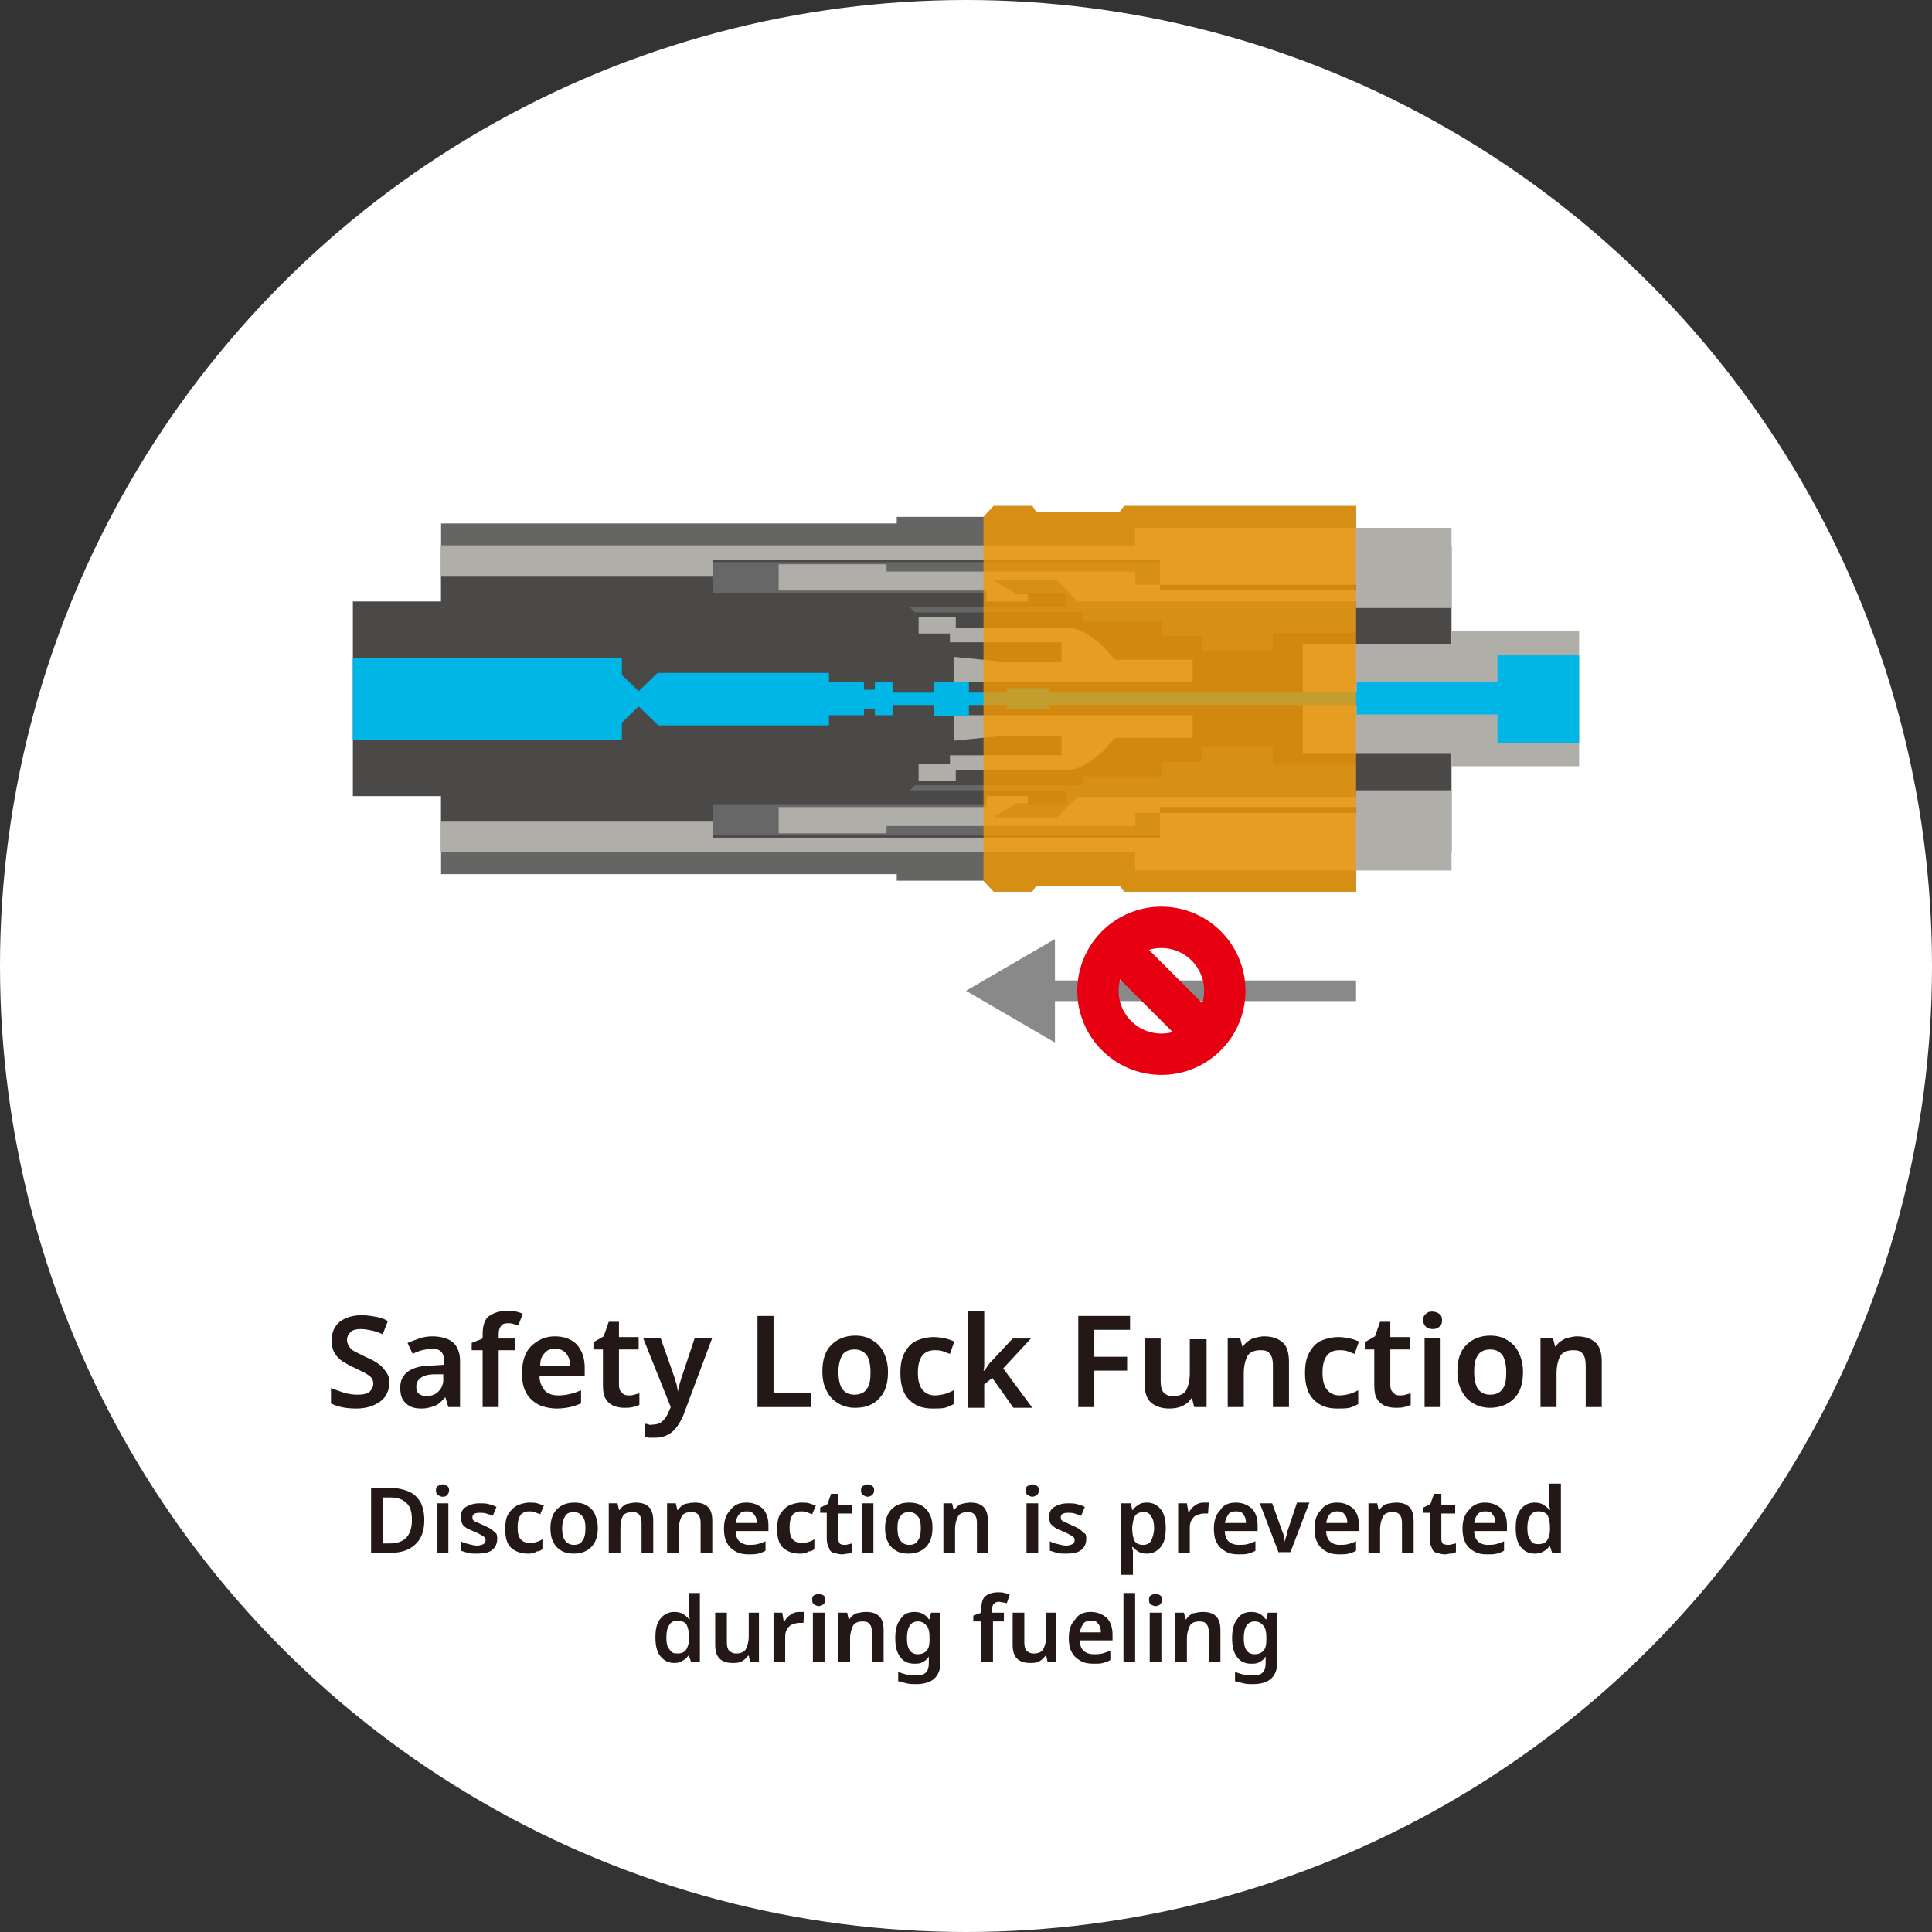
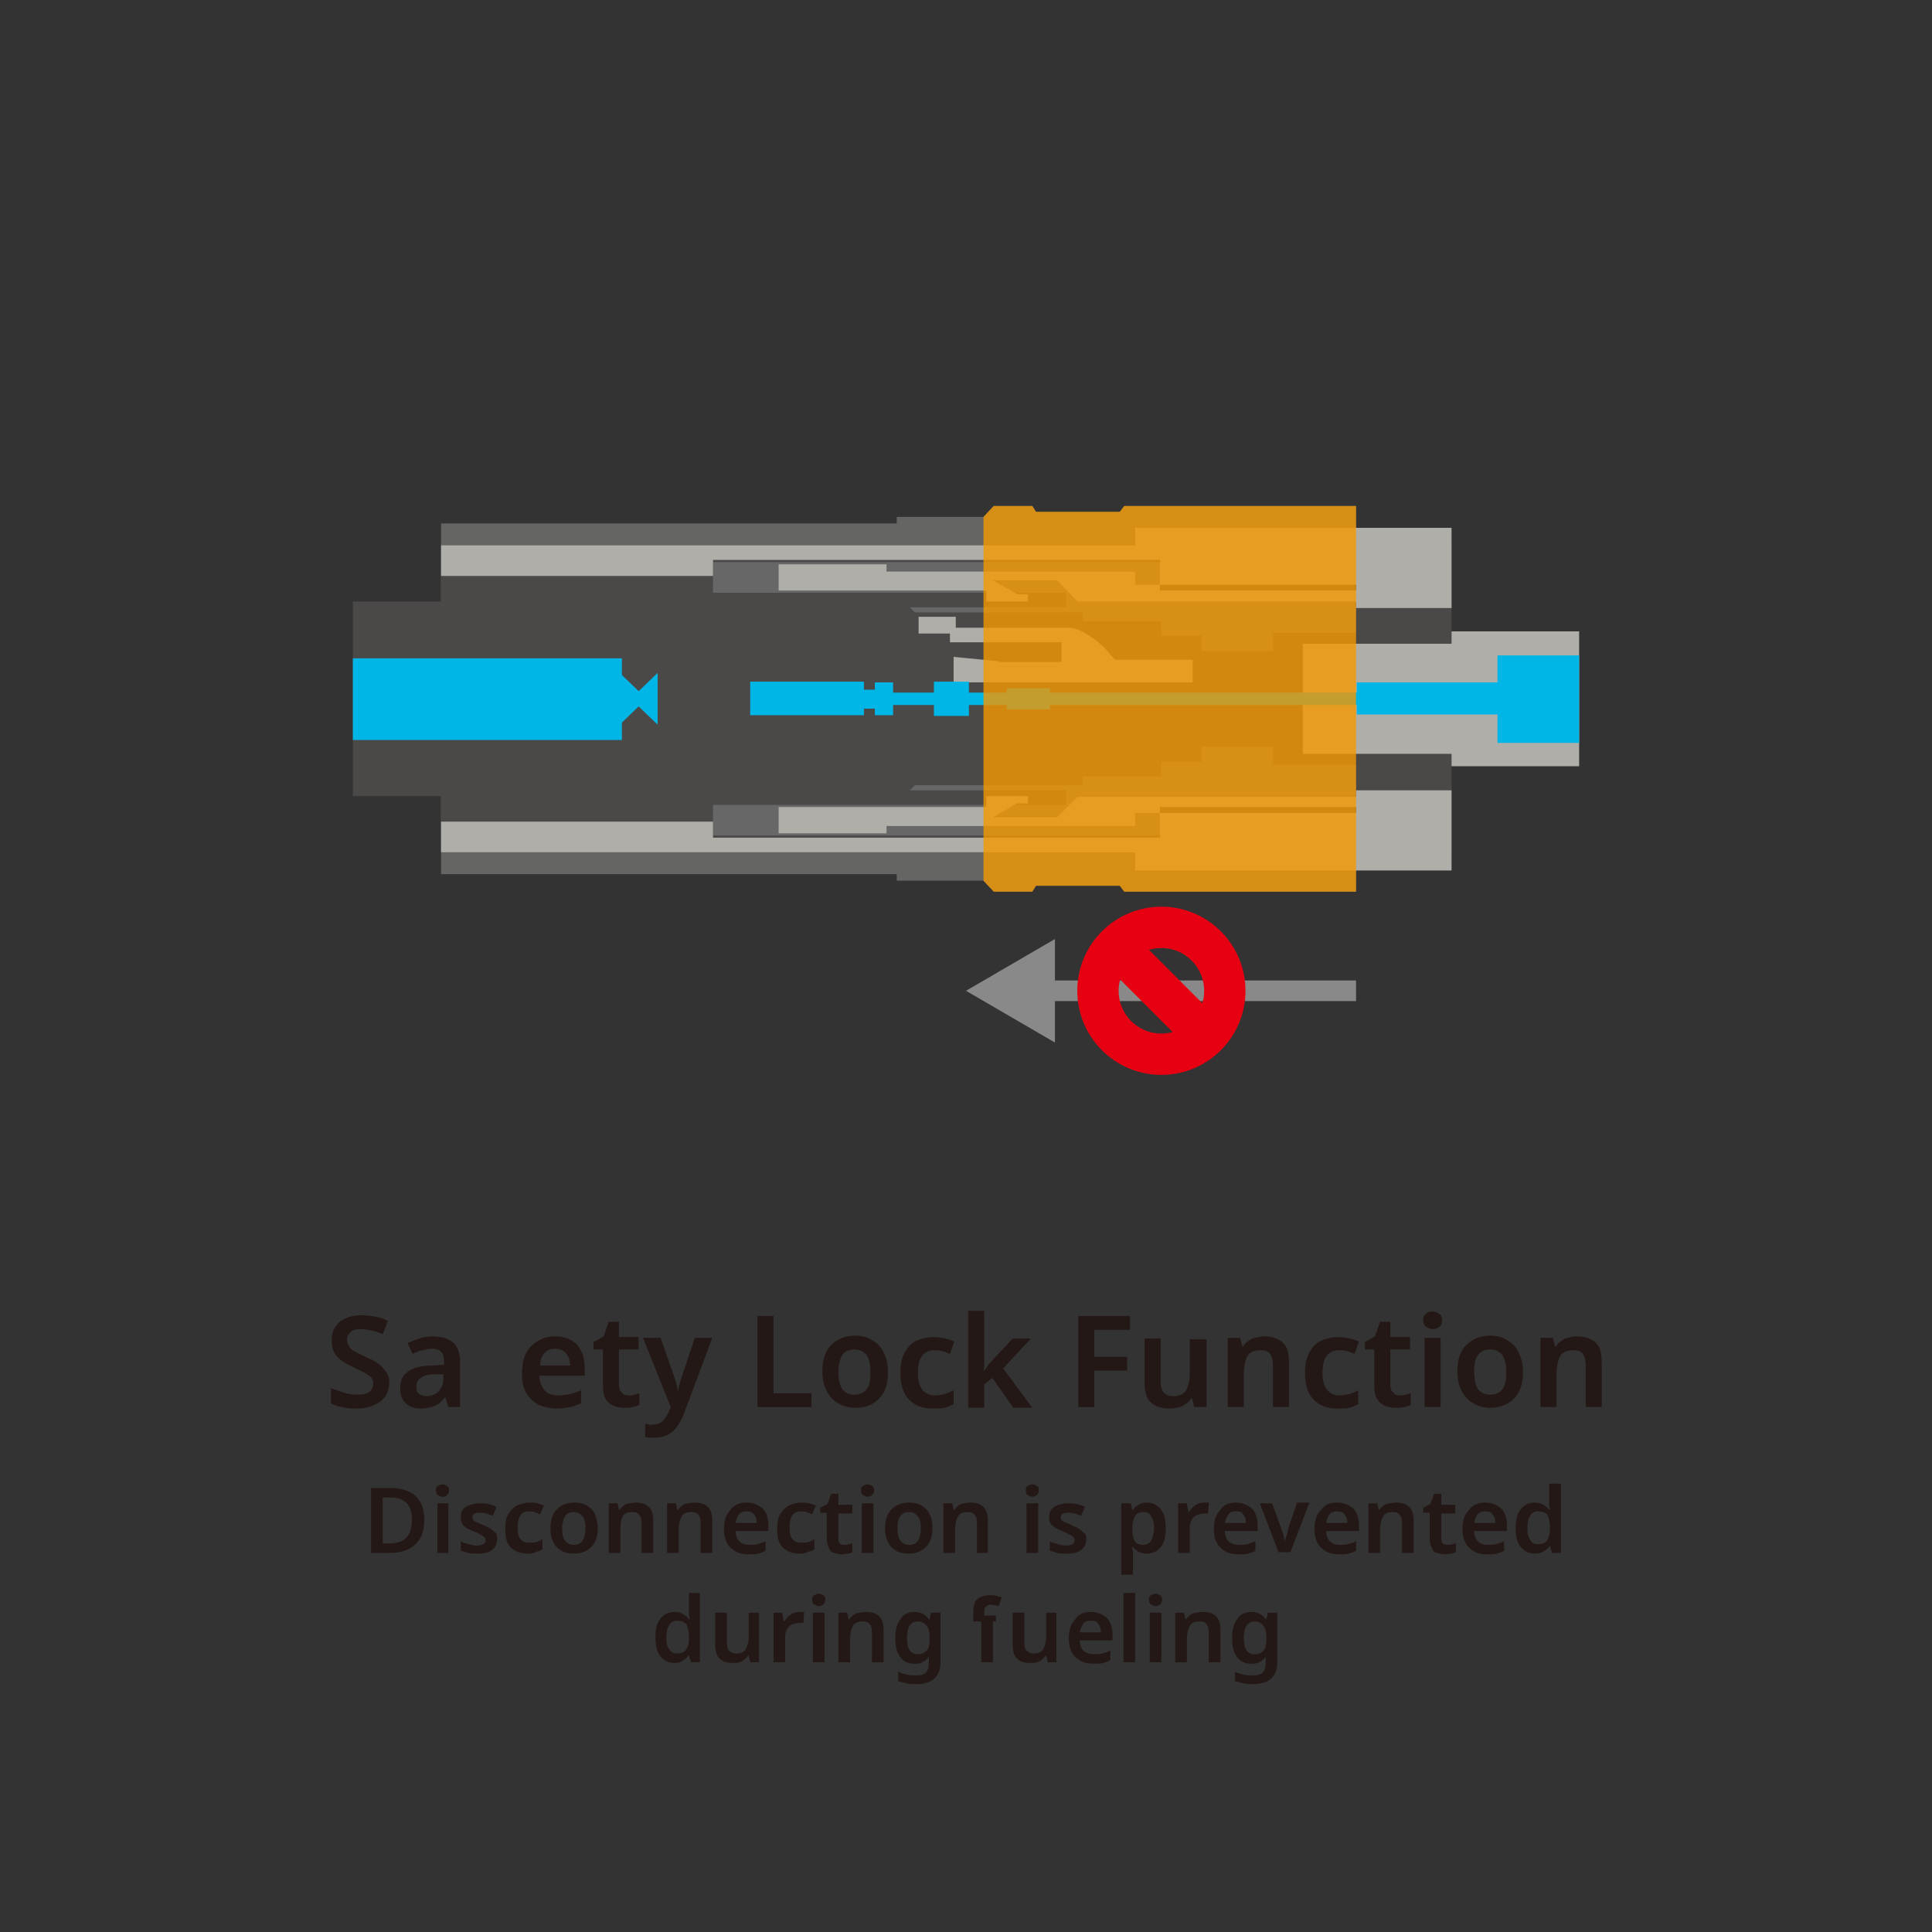
<svg xmlns="http://www.w3.org/2000/svg" version="1.1" id="レイヤー_1" x="0px" y="0px" viewBox="0 0 265 265" style="enable-background:new 0 0 265 265;" xml:space="preserve">
  <rect x="0" y="0" width="265" height="265" fill="#333333" stroke="none" />
  <style type="text/css">
	.st0{fill:#FFFFFF;}
	.st1{fill:#656563;}
	.st2{fill:#4B4848;}
	.st3{fill:#B0AEA9;}
	.st4{fill:#686767;}
	.st5{fill:#00B6E6;}
	.st6{opacity:0.8;fill:#F39800;enable-background:new    ;}
	.st7{fill:none;stroke:#898989;stroke-width:2.83;stroke-miterlimit:10;}
	.st8{fill:#898989;}
	.st9{fill:none;stroke:#E60012;stroke-width:5.67;stroke-miterlimit:10;}
	.st10{enable-background:new    ;}
	.st11{fill:#231815;}
</style>
  <g>
    <g id="list_img05" transform="translate(618 2504)">
-       <circle id="楕円形_8" class="st0" cx="-485.5" cy="-2371.5" r="132.5" />
      <path id="パス_138" class="st1" d="M-432-2434.6h-31.8l-0.6,0.8h-11.5l-0.5-0.8h-5.3l-1.4,1.5H-495v0.9h-62.5v24.1l125.6,0    L-432-2434.6z" />
      <path id="パス_139" class="st1" d="M-432-2381.7h-31.8l-0.6-0.8h-11.5l-0.5,0.8h-5.3l-1.4-1.5H-495v-0.9h-62.5v-24.1l125.6,0    L-432-2381.7z" />
      <rect id="長方形_138" x="-569.6" y="-2421.5" class="st2" width="12.8" height="26.7" />
      <rect id="長方形_139" x="-557.5" y="-2429.1" class="st2" width="138.6" height="41.9" />
      <rect id="長方形_140" x="-439.3" y="-2415.7" class="st3" width="22.5" height="15.1" />
      <rect id="長方形_141" x="-418.9" y="-2417.4" class="st3" width="17.5" height="18.5" />
      <path id="パス_140" class="st4" d="M-443.4-2417.3v2.6h-9.8v-2.1h-5.5v-2h-10.8v-1.2h-23l-0.7-0.7h21.4v-2h-48.4v-4.2h61.3v4.2    h26.9v5.5H-443.4z" />
      <path id="パス_141" class="st4" d="M-443.4-2399v-2.6h-9.8v2.1h-5.5v2h-10.8v1.2h-23l-0.7,0.7h21.4v2h-48.4v4.2h61.3v-4.2h26.9    v-5.5H-443.4z" />
-       <path id="パス_142" class="st3" d="M-481-2403l-6.2,0.6v-3.5h32.8v3.1H-465c0,0-0.3,0.2-1.2,1.3s-3.5,3.1-5.2,3.1h-15.5v1.5    h-5.1v-2.3h4.3v-1.2h15.3v-2.7H-481L-481-2403z" />
      <path id="パス_143" class="st3" d="M-481-2413.3l-6.2-0.6v3.5h32.8v-3.1H-465c0,0-0.3-0.2-1.2-1.3s-3.5-3.1-5.2-3.1h-15.5v-1.5    h-5.1v2.3h4.3v1.2h15.3v2.7H-481L-481-2413.3z" />
      <path id="パス_144" class="st3" d="M-462.3-2431.5v2.3h-95.2v4.2h37.3v-2.2h61.3v3.4h26.9v0.8h-26.9v-0.8h-3.4v-1.8h-34.1v-1    h-14.8v3.6h28.5v1.5h5.7v-1h-1.5l-3.3-1.9h8.8l2.8,2.9h38.2v0.9h13.1v-11H-462.3z" />
      <path id="パス_145" class="st3" d="M-462.3-2384.8v-2.3h-95.2v-4.2h37.3v2.2h61.3v-3.4h26.9v-0.8h-26.9v0.8h-3.4v1.8h-34.1v1    h-14.8v-3.6h28.5v-1.5h5.7v1h-1.5l-3.3,1.9h8.8l2.8-2.8h38.2v-0.9h13.1v11H-462.3z" />
      <rect id="長方形_142" x="-569.6" y="-2413.7" class="st5" width="36.9" height="11.2" />
-       <rect id="長方形_143" x="-527.8" y="-2411.7" class="st5" width="23.5" height="7.2" />
      <rect id="長方形_144" x="-515.1" y="-2410.5" class="st5" width="15.6" height="4.6" />
      <rect id="長方形_145" x="-498" y="-2410.4" class="st5" width="2.5" height="4.5" />
      <rect id="長方形_146" x="-500" y="-2409.4" class="st5" width="2.5" height="2.6" />
      <path id="パス_146" class="st5" d="M-527.8-2404.6l-2.7-2.6v-1.9l2.7-2.6V-2404.6z" />
      <path id="パス_147" class="st5" d="M-533-2411.7l2.7,2.6v1.9l-2.7,2.6V-2411.7z" />
      <rect id="長方形_147" x="-496.4" y="-2409" class="st5" width="11.1" height="1.7" />
      <rect id="長方形_148" x="-485.9" y="-2409" class="st5" width="6.8" height="1.7" />
      <rect id="長方形_149" x="-474.9" y="-2409" class="st5" width="44.8" height="1.7" />
      <rect id="長方形_150" x="-431.9" y="-2410.4" class="st5" width="24" height="4.4" />
      <rect id="長方形_151" x="-412.6" y="-2414.1" class="st5" width="11.2" height="12" />
      <rect id="長方形_152" x="-479.9" y="-2409.6" class="st5" width="5.9" height="2.9" />
      <path id="パス_148" class="st5" d="M-489.9-2410.5v4.7h4.8v-4.7H-489.9z" />
      <path id="パス_149" class="st6" d="M-483.1-2383.2l1.4,1.5h5.3l0.5-0.8h11.5l0.6,0.8h31.8v-52.9h-31.8l-0.6,0.8h-11.5l-0.5-0.8    h-5.3l-1.4,1.5L-483.1-2383.2z" />
      <line id="線_7" class="st7" x1="-475.3" y1="-2368.1" x2="-432" y2="-2368.1" />
      <path id="パス_150" class="st8" d="M-473.3-2361l-12.2-7.1l12.2-7.1V-2361z" />
      <circle id="楕円形_9" class="st9" cx="-458.7" cy="-2368.1" r="8.7" />
      <line id="線_8" class="st9" x1="-464.9" y1="-2374.2" x2="-452.6" y2="-2361.9" />
    </g>
    <g class="st10">
      <path class="st11" d="M53.4,189.6c0,1.1-0.4,2-1.2,2.6c-0.8,0.6-1.9,1-3.3,1c-1.4,0-2.5-0.2-3.5-0.7v-2.1c0.5,0.2,1.1,0.4,1.7,0.6    s1.3,0.3,1.9,0.3c0.8,0,1.3-0.1,1.7-0.4c0.3-0.3,0.5-0.7,0.5-1.1c0-0.5-0.2-0.9-0.7-1.2c-0.4-0.3-1.1-0.6-1.9-1    c-0.5-0.2-1-0.5-1.5-0.8s-0.9-0.7-1.2-1.2c-0.3-0.5-0.4-1.1-0.4-1.8c0-1.1,0.4-1.9,1.1-2.5c0.8-0.6,1.8-0.9,3-0.9    c0.7,0,1.3,0.1,1.9,0.2c0.6,0.1,1.2,0.3,1.7,0.6l-0.7,1.8c-0.5-0.2-1-0.4-1.5-0.5c-0.5-0.1-1-0.2-1.5-0.2c-0.6,0-1.1,0.1-1.4,0.4    c-0.3,0.3-0.5,0.6-0.5,1.1c0,0.3,0.1,0.6,0.3,0.9s0.4,0.5,0.8,0.7c0.4,0.2,0.8,0.4,1.4,0.7c0.7,0.3,1.3,0.6,1.7,0.9    c0.5,0.3,0.8,0.7,1.1,1.1S53.4,188.9,53.4,189.6z" />
      <path class="st11" d="M59.3,183.3c1.2,0,2.2,0.3,2.8,0.8c0.6,0.5,1,1.4,1,2.5v6.4h-1.6l-0.4-1.3H61c-0.4,0.5-0.8,0.9-1.3,1.1    s-1.1,0.4-1.9,0.4c-0.9,0-1.6-0.2-2.1-0.7c-0.6-0.5-0.8-1.2-0.8-2.2c0-1,0.4-1.7,1.1-2.2c0.7-0.5,1.8-0.8,3.3-0.8l1.6-0.1v-0.5    c0-0.6-0.1-1-0.4-1.3c-0.3-0.3-0.7-0.4-1.2-0.4c-0.5,0-0.9,0.1-1.4,0.2c-0.4,0.1-0.9,0.3-1.3,0.5l-0.7-1.5c0.5-0.2,1-0.4,1.6-0.6    C58,183.4,58.7,183.3,59.3,183.3z M60.9,188.5l-1.2,0c-1,0-1.6,0.2-2,0.5c-0.4,0.3-0.6,0.7-0.6,1.2c0,0.5,0.1,0.8,0.4,1    s0.6,0.3,1,0.3c0.6,0,1.2-0.2,1.6-0.6c0.4-0.4,0.7-0.9,0.7-1.6V188.5z" />
-       <path class="st11" d="M70.7,185.2h-2.3v7.8h-2.2v-7.8h-1.5v-1l1.5-0.6v-0.6c0-1.2,0.3-2.1,0.9-2.5s1.4-0.7,2.4-0.7    c0.5,0,0.9,0,1.3,0.1s0.7,0.2,0.9,0.3l-0.6,1.6c-0.2-0.1-0.4-0.1-0.7-0.2c-0.2-0.1-0.5-0.1-0.8-0.1c-0.4,0-0.7,0.1-0.9,0.4    c-0.2,0.3-0.3,0.6-0.3,1.1v0.6h2.3V185.2z" />
      <path class="st11" d="M76.1,183.3c1.3,0,2.3,0.4,3,1.1c0.7,0.8,1.1,1.8,1.1,3.2v1.1H74c0,0.9,0.3,1.5,0.7,2s1.1,0.7,1.9,0.7    c0.6,0,1.2-0.1,1.6-0.2c0.5-0.1,1-0.3,1.5-0.5v1.8c-0.5,0.2-1,0.4-1.5,0.5c-0.5,0.1-1.1,0.2-1.8,0.2c-0.9,0-1.8-0.2-2.5-0.5    c-0.7-0.4-1.3-0.9-1.7-1.6s-0.6-1.6-0.6-2.7c0-1.6,0.4-2.9,1.2-3.7C73.7,183.8,74.8,183.3,76.1,183.3z M76.1,185    c-0.6,0-1.1,0.2-1.4,0.6c-0.4,0.4-0.6,0.9-0.6,1.7h4.1c0-0.7-0.2-1.2-0.5-1.6C77.3,185.2,76.8,185,76.1,185z" />
      <path class="st11" d="M86.2,191.4c0.3,0,0.5,0,0.8-0.1c0.3-0.1,0.5-0.1,0.7-0.2v1.6c-0.2,0.1-0.5,0.2-0.9,0.3    c-0.4,0.1-0.8,0.1-1.2,0.1c-0.5,0-1-0.1-1.5-0.3c-0.4-0.2-0.8-0.5-1-0.9c-0.3-0.4-0.4-1.1-0.4-1.9v-4.9h-1.3v-1l1.4-0.8l0.7-2h1.4    v2.1h2.7v1.7h-2.7v4.9c0,0.4,0.1,0.8,0.4,1C85.5,191.3,85.8,191.4,86.2,191.4z" />
      <path class="st11" d="M88.2,183.5h2.4l1.9,5.4c0.1,0.3,0.2,0.7,0.3,1c0.1,0.3,0.1,0.7,0.2,1H93c0-0.3,0.1-0.6,0.2-1    c0.1-0.3,0.2-0.7,0.3-1l1.8-5.4h2.4l-4,10.7c-0.4,0.9-0.9,1.7-1.5,2.2c-0.6,0.5-1.4,0.8-2.3,0.8c-0.3,0-0.5,0-0.8,0    s-0.4-0.1-0.6-0.1v-1.8c0.1,0,0.3,0,0.5,0.1s0.4,0,0.6,0c0.5,0,1-0.2,1.3-0.5c0.3-0.3,0.6-0.7,0.8-1.2L92,193L88.2,183.5z" />
      <path class="st11" d="M103.9,193v-12.5h2.2v10.6h5.2v1.9H103.9z" />
      <path class="st11" d="M121.8,188.2c0,1.6-0.4,2.8-1.2,3.6c-0.8,0.9-1.9,1.3-3.3,1.3c-0.9,0-1.6-0.2-2.3-0.6s-1.2-0.9-1.6-1.7    c-0.4-0.7-0.6-1.6-0.6-2.7c0-1.6,0.4-2.8,1.2-3.6c0.8-0.8,1.9-1.3,3.3-1.3c0.9,0,1.7,0.2,2.3,0.6c0.7,0.4,1.2,0.9,1.6,1.7    C121.6,186.3,121.8,187.2,121.8,188.2z M115,188.2c0,1,0.2,1.8,0.5,2.3c0.4,0.5,0.9,0.8,1.7,0.8c0.8,0,1.4-0.3,1.7-0.8    c0.4-0.5,0.5-1.3,0.5-2.3c0-1-0.2-1.8-0.5-2.3c-0.4-0.5-0.9-0.8-1.7-0.8c-0.8,0-1.4,0.3-1.7,0.8C115.2,186.5,115,187.2,115,188.2z    " />
      <path class="st11" d="M127.9,193.2c-1.4,0-2.4-0.4-3.2-1.2c-0.8-0.8-1.2-2-1.2-3.7c0-1.2,0.2-2.1,0.6-2.8c0.4-0.7,0.9-1.3,1.6-1.6    s1.5-0.5,2.4-0.5c0.6,0,1.1,0.1,1.6,0.2c0.5,0.1,0.9,0.3,1.2,0.4l-0.6,1.7c-0.4-0.1-0.7-0.3-1.1-0.4c-0.4-0.1-0.7-0.1-1-0.1    c-1.5,0-2.3,1-2.3,3.1c0,1,0.2,1.8,0.6,2.3s1,0.8,1.7,0.8c0.5,0,1-0.1,1.4-0.2c0.4-0.1,0.8-0.3,1.2-0.5v1.9    c-0.4,0.2-0.8,0.4-1.2,0.5S128.5,193.2,127.9,193.2z" />
      <path class="st11" d="M135,179.7v6.3c0,0.3,0,0.6,0,1c0,0.3,0,0.7-0.1,1h0.1c0.2-0.2,0.3-0.4,0.5-0.7c0.2-0.3,0.4-0.5,0.6-0.7    l2.8-3h2.5l-3.8,4.1l4,5.4h-2.6l-2.9-4.1l-1.1,0.9v3.2h-2.2v-13.3H135z" />
      <path class="st11" d="M150.1,193h-2.2v-12.5h7.1v1.9h-4.9v3.7h4.5v1.9h-4.5V193z" />
      <path class="st11" d="M165.5,183.5v9.5h-1.7l-0.3-1.2h-0.1c-0.3,0.5-0.7,0.8-1.3,1.1c-0.5,0.2-1.1,0.3-1.7,0.3    c-1.1,0-1.9-0.3-2.5-0.8c-0.6-0.5-0.9-1.4-0.9-2.6v-6.2h2.2v5.8c0,0.7,0.1,1.2,0.4,1.6c0.3,0.3,0.7,0.5,1.3,0.5    c0.9,0,1.5-0.3,1.8-0.8c0.3-0.6,0.5-1.4,0.5-2.4v-4.6H165.5z" />
      <path class="st11" d="M173.4,183.3c1.1,0,1.9,0.3,2.5,0.8c0.6,0.5,0.9,1.4,0.9,2.7v6.2h-2.2v-5.7c0-0.7-0.1-1.2-0.4-1.6    c-0.3-0.4-0.7-0.5-1.3-0.5c-0.9,0-1.5,0.3-1.8,0.8c-0.3,0.6-0.5,1.4-0.5,2.4v4.6h-2.2v-9.5h1.7l0.3,1.2h0.1    c0.3-0.5,0.7-0.8,1.3-1.1C172.2,183.5,172.8,183.3,173.4,183.3z" />
      <path class="st11" d="M183.4,193.2c-1.4,0-2.4-0.4-3.2-1.2c-0.8-0.8-1.2-2-1.2-3.7c0-1.2,0.2-2.1,0.6-2.8c0.4-0.7,0.9-1.3,1.6-1.6    s1.5-0.5,2.4-0.5c0.6,0,1.1,0.1,1.6,0.2c0.5,0.1,0.9,0.3,1.2,0.4l-0.6,1.7c-0.4-0.1-0.7-0.3-1.1-0.4c-0.4-0.1-0.7-0.1-1-0.1    c-1.5,0-2.3,1-2.3,3.1c0,1,0.2,1.8,0.6,2.3s1,0.8,1.7,0.8c0.5,0,1-0.1,1.4-0.2c0.4-0.1,0.8-0.3,1.2-0.5v1.9    c-0.4,0.2-0.8,0.4-1.2,0.5S184,193.2,183.4,193.2z" />
      <path class="st11" d="M192,191.4c0.3,0,0.5,0,0.8-0.1c0.3-0.1,0.5-0.1,0.7-0.2v1.6c-0.2,0.1-0.5,0.2-0.9,0.3    c-0.4,0.1-0.8,0.1-1.2,0.1c-0.5,0-1-0.1-1.5-0.3c-0.4-0.2-0.8-0.5-1-0.9c-0.3-0.4-0.4-1.1-0.4-1.9v-4.9h-1.3v-1l1.4-0.8l0.7-2h1.4    v2.1h2.7v1.7h-2.7v4.9c0,0.4,0.1,0.8,0.4,1C191.3,191.3,191.6,191.4,192,191.4z" />
      <path class="st11" d="M196.5,179.9c0.3,0,0.6,0.1,0.9,0.3s0.4,0.5,0.4,0.9s-0.1,0.7-0.4,0.9c-0.2,0.2-0.5,0.3-0.9,0.3    c-0.3,0-0.6-0.1-0.9-0.3c-0.2-0.2-0.4-0.5-0.4-0.9s0.1-0.7,0.4-0.9C195.9,179.9,196.2,179.9,196.5,179.9z M197.6,183.5v9.5h-2.2    v-9.5H197.6z" />
      <path class="st11" d="M208.9,188.2c0,1.6-0.4,2.8-1.2,3.6s-1.9,1.3-3.3,1.3c-0.9,0-1.6-0.2-2.3-0.6s-1.2-0.9-1.6-1.7    c-0.4-0.7-0.6-1.6-0.6-2.7c0-1.6,0.4-2.8,1.2-3.6c0.8-0.8,1.9-1.3,3.3-1.3c0.9,0,1.7,0.2,2.3,0.6c0.7,0.4,1.2,0.9,1.6,1.7    S208.9,187.2,208.9,188.2z M202.2,188.2c0,1,0.2,1.8,0.5,2.3c0.4,0.5,0.9,0.8,1.7,0.8c0.8,0,1.4-0.3,1.7-0.8    c0.4-0.5,0.5-1.3,0.5-2.3c0-1-0.2-1.8-0.5-2.3c-0.4-0.5-0.9-0.8-1.7-0.8c-0.8,0-1.4,0.3-1.7,0.8    C202.3,186.5,202.2,187.2,202.2,188.2z" />
      <path class="st11" d="M216.3,183.3c1.1,0,1.9,0.3,2.5,0.8c0.6,0.5,0.9,1.4,0.9,2.7v6.2h-2.2v-5.7c0-0.7-0.1-1.2-0.4-1.6    c-0.3-0.4-0.7-0.5-1.3-0.5c-0.9,0-1.5,0.3-1.8,0.8c-0.3,0.6-0.5,1.4-0.5,2.4v4.6h-2.2v-9.5h1.7l0.3,1.2h0.1    c0.3-0.5,0.7-0.8,1.3-1.1C215.1,183.5,215.7,183.3,216.3,183.3z" />
    </g>
    <g class="st10">
      <path class="st11" d="M58.2,208.5c0,1.5-0.4,2.6-1.3,3.4s-2,1.1-3.5,1.1h-2.5v-8.9h2.8c0.9,0,1.7,0.2,2.4,0.5s1.2,0.8,1.6,1.5    C58,206.7,58.2,207.5,58.2,208.5z M56.5,208.5c0-1.1-0.2-1.8-0.7-2.3c-0.5-0.5-1.2-0.8-2.1-0.8h-1.2v6.3h1    C55.5,211.7,56.5,210.6,56.5,208.5z" />
      <path class="st11" d="M60.7,203.6c0.2,0,0.4,0.1,0.6,0.2s0.3,0.3,0.3,0.6s-0.1,0.5-0.3,0.7s-0.4,0.2-0.6,0.2    c-0.2,0-0.4-0.1-0.6-0.2s-0.3-0.3-0.3-0.7s0.1-0.5,0.3-0.6S60.5,203.6,60.7,203.6z M61.5,206.2v6.8H60v-6.8H61.5z" />
      <path class="st11" d="M68.2,211c0,0.7-0.2,1.2-0.7,1.6c-0.5,0.4-1.2,0.5-2.1,0.5c-0.5,0-0.9,0-1.2-0.1c-0.3-0.1-0.7-0.2-1-0.3    v-1.3c0.3,0.2,0.7,0.3,1.1,0.4s0.8,0.2,1.1,0.2c0.4,0,0.7-0.1,0.9-0.2c0.2-0.1,0.3-0.3,0.3-0.5c0-0.1,0-0.3-0.1-0.4    s-0.2-0.2-0.4-0.3s-0.5-0.3-1-0.5c-0.4-0.2-0.8-0.3-1.1-0.5c-0.3-0.2-0.5-0.4-0.6-0.6c-0.1-0.2-0.2-0.6-0.2-0.9    c0-0.6,0.2-1.1,0.7-1.4s1.1-0.5,1.9-0.5c0.4,0,0.8,0,1.2,0.1c0.4,0.1,0.7,0.2,1.1,0.4l-0.5,1.2c-0.3-0.1-0.6-0.2-0.9-0.3    c-0.3-0.1-0.6-0.1-0.9-0.1c-0.7,0-1,0.2-1,0.6c0,0.1,0,0.3,0.1,0.4c0.1,0.1,0.2,0.2,0.5,0.3c0.2,0.1,0.5,0.2,0.9,0.4    c0.4,0.2,0.7,0.3,1,0.5c0.3,0.2,0.5,0.4,0.7,0.6C68.1,210.3,68.2,210.6,68.2,211z" />
      <path class="st11" d="M72.4,213.1c-1,0-1.7-0.3-2.3-0.8c-0.6-0.6-0.8-1.4-0.8-2.6c0-0.8,0.1-1.5,0.4-2c0.3-0.5,0.7-0.9,1.2-1.2    c0.5-0.2,1.1-0.4,1.7-0.4c0.4,0,0.8,0,1.1,0.1c0.3,0.1,0.6,0.2,0.9,0.3l-0.5,1.2c-0.3-0.1-0.5-0.2-0.8-0.3    c-0.3-0.1-0.5-0.1-0.7-0.1c-1.1,0-1.6,0.7-1.6,2.2c0,0.7,0.1,1.3,0.4,1.6c0.3,0.4,0.7,0.5,1.2,0.5c0.4,0,0.7,0,1-0.1    s0.6-0.2,0.8-0.4v1.4c-0.3,0.2-0.5,0.3-0.8,0.3C73.2,213.1,72.8,213.1,72.4,213.1z" />
      <path class="st11" d="M82,209.6c0,1.1-0.3,2-0.9,2.6c-0.6,0.6-1.4,0.9-2.4,0.9c-0.6,0-1.2-0.1-1.7-0.4c-0.5-0.3-0.9-0.7-1.1-1.2    c-0.3-0.5-0.4-1.2-0.4-1.9c0-1.1,0.3-2,0.9-2.6c0.6-0.6,1.4-0.9,2.4-0.9c0.6,0,1.2,0.1,1.7,0.4c0.5,0.3,0.9,0.7,1.1,1.2    C81.8,208.2,82,208.8,82,209.6z M77.1,209.6c0,0.7,0.1,1.3,0.4,1.7c0.3,0.4,0.7,0.6,1.2,0.6c0.6,0,1-0.2,1.2-0.6    c0.3-0.4,0.4-0.9,0.4-1.7c0-0.7-0.1-1.3-0.4-1.6c-0.3-0.4-0.7-0.6-1.2-0.6c-0.6,0-1,0.2-1.2,0.6C77.3,208.3,77.1,208.9,77.1,209.6    z" />
      <path class="st11" d="M87.2,206.1c0.8,0,1.4,0.2,1.8,0.6c0.4,0.4,0.6,1,0.6,1.9v4.4h-1.6v-4.1c0-0.5-0.1-0.9-0.3-1.1    c-0.2-0.3-0.5-0.4-1-0.4c-0.6,0-1.1,0.2-1.3,0.6c-0.2,0.4-0.3,1-0.3,1.7v3.3h-1.6v-6.8h1.2l0.2,0.9h0.1c0.2-0.3,0.5-0.6,0.9-0.8    C86.4,206.2,86.8,206.1,87.2,206.1z" />
      <path class="st11" d="M95.3,206.1c0.8,0,1.4,0.2,1.8,0.6c0.4,0.4,0.6,1,0.6,1.9v4.4h-1.6v-4.1c0-0.5-0.1-0.9-0.3-1.1    c-0.2-0.3-0.5-0.4-1-0.4c-0.6,0-1.1,0.2-1.3,0.6c-0.2,0.4-0.4,1-0.4,1.7v3.3h-1.6v-6.8h1.2l0.2,0.9h0.1c0.2-0.3,0.5-0.6,0.9-0.8    C94.4,206.2,94.8,206.1,95.3,206.1z" />
      <path class="st11" d="M102.4,206.1c0.9,0,1.6,0.3,2.2,0.8c0.5,0.5,0.8,1.3,0.8,2.3v0.8h-4.5c0,0.6,0.2,1.1,0.5,1.4    c0.3,0.3,0.8,0.5,1.3,0.5c0.4,0,0.8,0,1.2-0.1c0.4-0.1,0.7-0.2,1.1-0.4v1.3c-0.3,0.2-0.7,0.3-1,0.4c-0.4,0.1-0.8,0.1-1.3,0.1    c-0.7,0-1.3-0.1-1.8-0.4c-0.5-0.3-0.9-0.6-1.2-1.2s-0.4-1.2-0.4-1.9c0-1.2,0.3-2,0.9-2.6C100.7,206.4,101.4,206.1,102.4,206.1z     M102.4,207.3c-0.4,0-0.8,0.1-1,0.4c-0.3,0.3-0.4,0.7-0.5,1.2h2.9c0-0.5-0.1-0.9-0.4-1.2C103.2,207.4,102.9,207.3,102.4,207.3z" />
      <path class="st11" d="M109.7,213.1c-1,0-1.7-0.3-2.3-0.8c-0.6-0.6-0.8-1.4-0.8-2.6c0-0.8,0.1-1.5,0.4-2c0.3-0.5,0.7-0.9,1.2-1.2    c0.5-0.2,1.1-0.4,1.7-0.4c0.4,0,0.8,0,1.1,0.1c0.3,0.1,0.6,0.2,0.9,0.3l-0.5,1.2c-0.3-0.1-0.5-0.2-0.8-0.3    c-0.3-0.1-0.5-0.1-0.7-0.1c-1.1,0-1.6,0.7-1.6,2.2c0,0.7,0.1,1.3,0.4,1.6c0.3,0.4,0.7,0.5,1.2,0.5c0.4,0,0.7,0,1-0.1    s0.6-0.2,0.8-0.4v1.4c-0.3,0.2-0.5,0.3-0.8,0.3C110.5,213.1,110.1,213.1,109.7,213.1z" />
      <path class="st11" d="M115.8,211.9c0.2,0,0.4,0,0.6-0.1c0.2,0,0.4-0.1,0.5-0.1v1.2c-0.2,0.1-0.4,0.2-0.6,0.2    c-0.3,0-0.5,0.1-0.8,0.1c-0.4,0-0.7-0.1-1.1-0.2s-0.6-0.3-0.7-0.7c-0.2-0.3-0.3-0.8-0.3-1.3v-3.5h-0.9v-0.7l1-0.5l0.5-1.4h1v1.5    h1.9v1.2h-1.9v3.5c0,0.3,0.1,0.6,0.3,0.7C115.3,211.8,115.5,211.9,115.8,211.9z" />
      <path class="st11" d="M119,203.6c0.2,0,0.4,0.1,0.6,0.2c0.2,0.1,0.3,0.3,0.3,0.6s-0.1,0.5-0.3,0.7c-0.2,0.1-0.4,0.2-0.6,0.2    c-0.2,0-0.4-0.1-0.6-0.2s-0.3-0.3-0.3-0.7s0.1-0.5,0.3-0.6S118.8,203.6,119,203.6z M119.8,206.2v6.8h-1.6v-6.8H119.8z" />
      <path class="st11" d="M127.9,209.6c0,1.1-0.3,2-0.9,2.6c-0.6,0.6-1.4,0.9-2.4,0.9c-0.6,0-1.2-0.1-1.7-0.4    c-0.5-0.3-0.9-0.7-1.1-1.2c-0.3-0.5-0.4-1.2-0.4-1.9c0-1.1,0.3-2,0.9-2.6c0.6-0.6,1.4-0.9,2.4-0.9c0.6,0,1.2,0.1,1.7,0.4    c0.5,0.3,0.9,0.7,1.1,1.2C127.8,208.2,127.9,208.8,127.9,209.6z M123.1,209.6c0,0.7,0.1,1.3,0.4,1.7c0.3,0.4,0.7,0.6,1.2,0.6    c0.6,0,1-0.2,1.2-0.6c0.3-0.4,0.4-0.9,0.4-1.7c0-0.7-0.1-1.3-0.4-1.6c-0.3-0.4-0.7-0.6-1.2-0.6c-0.6,0-1,0.2-1.2,0.6    C123.2,208.3,123.1,208.9,123.1,209.6z" />
      <path class="st11" d="M133.1,206.1c0.8,0,1.4,0.2,1.8,0.6c0.4,0.4,0.6,1,0.6,1.9v4.4H134v-4.1c0-0.5-0.1-0.9-0.3-1.1    c-0.2-0.3-0.5-0.4-1-0.4c-0.6,0-1.1,0.2-1.3,0.6c-0.2,0.4-0.4,1-0.4,1.7v3.3h-1.6v-6.8h1.2l0.2,0.9h0.1c0.2-0.3,0.5-0.6,0.9-0.8    C132.3,206.2,132.7,206.1,133.1,206.1z" />
      <path class="st11" d="M141.6,203.6c0.2,0,0.4,0.1,0.6,0.2c0.2,0.1,0.3,0.3,0.3,0.6s-0.1,0.5-0.3,0.7c-0.2,0.1-0.4,0.2-0.6,0.2    c-0.2,0-0.4-0.1-0.6-0.2s-0.3-0.3-0.3-0.7s0.1-0.5,0.3-0.6S141.3,203.6,141.6,203.6z M142.4,206.2v6.8h-1.6v-6.8H142.4z" />
      <path class="st11" d="M149,211c0,0.7-0.2,1.2-0.7,1.6s-1.2,0.5-2.1,0.5c-0.5,0-0.9,0-1.2-0.1c-0.3-0.1-0.7-0.2-1-0.3v-1.3    c0.3,0.2,0.7,0.3,1.1,0.4s0.8,0.2,1.1,0.2c0.4,0,0.7-0.1,0.9-0.2c0.2-0.1,0.3-0.3,0.3-0.5c0-0.1,0-0.3-0.1-0.4    c-0.1-0.1-0.2-0.2-0.4-0.3s-0.5-0.3-1-0.5c-0.4-0.2-0.8-0.3-1.1-0.5s-0.5-0.4-0.7-0.6c-0.1-0.2-0.2-0.6-0.2-0.9    c0-0.6,0.2-1.1,0.7-1.4s1.1-0.5,1.9-0.5c0.4,0,0.8,0,1.2,0.1c0.4,0.1,0.7,0.2,1.1,0.4l-0.5,1.2c-0.3-0.1-0.6-0.2-0.9-0.3    s-0.6-0.1-0.9-0.1c-0.7,0-1,0.2-1,0.6c0,0.1,0,0.3,0.1,0.4c0.1,0.1,0.2,0.2,0.5,0.3c0.2,0.1,0.5,0.2,0.9,0.4    c0.4,0.2,0.7,0.3,1,0.5c0.3,0.2,0.5,0.4,0.7,0.6C148.9,210.3,149,210.6,149,211z" />
      <path class="st11" d="M157.3,206.1c0.8,0,1.4,0.3,1.9,0.9c0.5,0.6,0.7,1.5,0.7,2.6c0,1.2-0.2,2-0.7,2.6c-0.5,0.6-1.1,0.9-1.9,0.9    c-0.5,0-0.9-0.1-1.2-0.3c-0.3-0.2-0.6-0.4-0.7-0.6h-0.1c0,0.2,0,0.3,0.1,0.5c0,0.2,0,0.4,0,0.5v2.8h-1.6v-9.8h1.3l0.2,0.9h0.1    c0.2-0.3,0.4-0.5,0.8-0.7C156.4,206.2,156.8,206.1,157.3,206.1z M156.9,207.4c-0.6,0-1,0.2-1.2,0.5s-0.3,0.8-0.4,1.5v0.2    c0,0.7,0.1,1.3,0.3,1.7c0.2,0.4,0.6,0.6,1.2,0.6c0.5,0,0.9-0.2,1.1-0.6c0.2-0.4,0.4-1,0.4-1.7s-0.1-1.2-0.4-1.6    C157.7,207.6,157.4,207.4,156.9,207.4z" />
      <path class="st11" d="M165.1,206.1c0.1,0,0.2,0,0.4,0c0.1,0,0.2,0,0.3,0l-0.1,1.5c-0.1,0-0.2,0-0.3,0c-0.1,0-0.2,0-0.3,0    c-0.3,0-0.6,0.1-0.9,0.2s-0.5,0.3-0.7,0.6c-0.2,0.3-0.3,0.6-0.3,1.1v3.5h-1.6v-6.8h1.2l0.2,1.2h0.1c0.2-0.4,0.5-0.7,0.8-0.9    C164.3,206.2,164.7,206.1,165.1,206.1z" />
      <path class="st11" d="M169.5,206.1c0.9,0,1.6,0.3,2.2,0.8c0.5,0.5,0.8,1.3,0.8,2.3v0.8H168c0,0.6,0.2,1.1,0.5,1.4s0.8,0.5,1.4,0.5    c0.4,0,0.8,0,1.2-0.1c0.3-0.1,0.7-0.2,1.1-0.4v1.3c-0.3,0.2-0.7,0.3-1,0.4s-0.8,0.1-1.3,0.1c-0.7,0-1.3-0.1-1.8-0.4    c-0.5-0.3-0.9-0.6-1.2-1.2c-0.3-0.5-0.4-1.2-0.4-1.9c0-1.2,0.3-2,0.9-2.6C167.8,206.4,168.6,206.1,169.5,206.1z M169.5,207.3    c-0.4,0-0.8,0.1-1,0.4s-0.4,0.7-0.5,1.2h2.9c0-0.5-0.1-0.9-0.4-1.2C170.4,207.4,170,207.3,169.5,207.3z" />
      <path class="st11" d="M175.4,213l-2.6-6.8h1.7l1.4,3.9c0.1,0.2,0.2,0.5,0.2,0.8c0.1,0.3,0.1,0.5,0.1,0.7h0c0-0.2,0.1-0.5,0.2-0.8    c0.1-0.3,0.2-0.5,0.2-0.8l1.3-3.9h1.7l-2.6,6.8H175.4z" />
      <path class="st11" d="M183.4,206.1c0.9,0,1.6,0.3,2.2,0.8c0.5,0.5,0.8,1.3,0.8,2.3v0.8h-4.5c0,0.6,0.2,1.1,0.5,1.4    c0.3,0.3,0.8,0.5,1.3,0.5c0.4,0,0.8,0,1.2-0.1c0.4-0.1,0.7-0.2,1.1-0.4v1.3c-0.3,0.2-0.7,0.3-1,0.4c-0.4,0.1-0.8,0.1-1.3,0.1    c-0.7,0-1.3-0.1-1.8-0.4c-0.5-0.3-0.9-0.6-1.2-1.2s-0.4-1.2-0.4-1.9c0-1.2,0.3-2,0.9-2.6C181.7,206.4,182.4,206.1,183.4,206.1z     M183.4,207.3c-0.4,0-0.8,0.1-1,0.4c-0.3,0.3-0.4,0.7-0.5,1.2h2.9c0-0.5-0.1-0.9-0.4-1.2C184.2,207.4,183.9,207.3,183.4,207.3z" />
      <path class="st11" d="M191.5,206.1c0.8,0,1.4,0.2,1.8,0.6c0.4,0.4,0.6,1,0.6,1.9v4.4h-1.6v-4.1c0-0.5-0.1-0.9-0.3-1.1    c-0.2-0.3-0.5-0.4-1-0.4c-0.6,0-1.1,0.2-1.3,0.6c-0.2,0.4-0.4,1-0.4,1.7v3.3h-1.6v-6.8h1.2l0.2,0.9h0.1c0.2-0.3,0.5-0.6,0.9-0.8    C190.7,206.2,191.1,206.1,191.5,206.1z" />
      <path class="st11" d="M198.6,211.9c0.2,0,0.4,0,0.6-0.1c0.2,0,0.4-0.1,0.5-0.1v1.2c-0.2,0.1-0.4,0.2-0.7,0.2s-0.5,0.1-0.8,0.1    c-0.4,0-0.7-0.1-1.1-0.2s-0.6-0.3-0.7-0.7c-0.2-0.3-0.3-0.8-0.3-1.3v-3.5h-0.9v-0.7l1-0.5l0.5-1.4h1v1.5h1.9v1.2h-1.9v3.5    c0,0.3,0.1,0.6,0.3,0.7C198.1,211.8,198.3,211.9,198.6,211.9z" />
      <path class="st11" d="M203.7,206.1c0.9,0,1.6,0.3,2.2,0.8c0.5,0.5,0.8,1.3,0.8,2.3v0.8h-4.5c0,0.6,0.2,1.1,0.5,1.4    c0.3,0.3,0.8,0.5,1.3,0.5c0.4,0,0.8,0,1.2-0.1c0.4-0.1,0.7-0.2,1.1-0.4v1.3c-0.3,0.2-0.7,0.3-1,0.4c-0.4,0.1-0.8,0.1-1.3,0.1    c-0.7,0-1.3-0.1-1.8-0.4c-0.5-0.3-0.9-0.6-1.2-1.2s-0.4-1.2-0.4-1.9c0-1.2,0.3-2,0.9-2.6C202,206.4,202.8,206.1,203.7,206.1z     M203.7,207.3c-0.4,0-0.8,0.1-1,0.4c-0.3,0.3-0.4,0.7-0.5,1.2h2.9c0-0.5-0.1-0.9-0.4-1.2C204.6,207.4,204.2,207.3,203.7,207.3z" />
      <path class="st11" d="M210.5,213.1c-0.8,0-1.4-0.3-1.9-0.9c-0.5-0.6-0.7-1.5-0.7-2.6c0-1.2,0.2-2,0.7-2.6c0.5-0.6,1.1-0.9,1.9-0.9    c0.5,0,0.9,0.1,1.2,0.3c0.3,0.2,0.6,0.4,0.8,0.7h0.1c0-0.1,0-0.3-0.1-0.5c0-0.2,0-0.5,0-0.7v-2.4h1.6v9.5h-1.2l-0.3-0.9h-0.1    c-0.2,0.3-0.4,0.5-0.8,0.7C211.4,213,211,213.1,210.5,213.1z M211,211.8c0.6,0,1-0.2,1.2-0.5c0.2-0.3,0.4-0.8,0.4-1.5v-0.2    c0-0.7-0.1-1.3-0.3-1.7c-0.2-0.4-0.7-0.6-1.3-0.6c-0.5,0-0.9,0.2-1.1,0.6c-0.3,0.4-0.4,1-0.4,1.7s0.1,1.3,0.4,1.6    C210.1,211.7,210.5,211.8,211,211.8z" />
    </g>
    <g class="st10">
      <path class="st11" d="M92.5,228.1c-0.8,0-1.4-0.3-1.9-0.9c-0.5-0.6-0.7-1.5-0.7-2.6c0-1.2,0.2-2,0.7-2.6c0.5-0.6,1.1-0.9,1.9-0.9    c0.5,0,0.9,0.1,1.2,0.3c0.3,0.2,0.6,0.4,0.8,0.7h0.1c0-0.1,0-0.3-0.1-0.5c0-0.2,0-0.5,0-0.7v-2.4H96v9.5h-1.2l-0.3-0.9h-0.1    c-0.2,0.3-0.4,0.5-0.8,0.7C93.4,228,93,228.1,92.5,228.1z M92.9,226.8c0.6,0,1-0.2,1.2-0.5c0.2-0.3,0.4-0.8,0.4-1.5v-0.2    c0-0.7-0.1-1.3-0.3-1.7c-0.2-0.4-0.7-0.6-1.3-0.6c-0.5,0-0.9,0.2-1.1,0.6c-0.3,0.4-0.4,1-0.4,1.7s0.1,1.3,0.4,1.6    C92.1,226.7,92.4,226.8,92.9,226.8z" />
      <path class="st11" d="M104.1,221.2v6.8h-1.2l-0.2-0.9h-0.1c-0.2,0.3-0.5,0.6-0.9,0.8c-0.4,0.2-0.8,0.2-1.2,0.2    c-0.8,0-1.4-0.2-1.8-0.6c-0.4-0.4-0.6-1-0.6-1.9v-4.4h1.6v4.1c0,0.5,0.1,0.9,0.3,1.1s0.5,0.4,1,0.4c0.6,0,1.1-0.2,1.3-0.6    s0.4-1,0.4-1.7v-3.3H104.1z" />
      <path class="st11" d="M109.6,221.1c0.1,0,0.2,0,0.4,0c0.1,0,0.2,0,0.3,0l-0.1,1.5c-0.1,0-0.2,0-0.3,0c-0.1,0-0.2,0-0.3,0    c-0.3,0-0.6,0.1-0.9,0.2s-0.5,0.3-0.7,0.6c-0.2,0.3-0.3,0.6-0.3,1.1v3.5h-1.6v-6.8h1.2l0.2,1.2h0.1c0.2-0.4,0.5-0.7,0.8-0.9    C108.8,221.2,109.2,221.1,109.6,221.1z" />
      <path class="st11" d="M112.3,218.6c0.2,0,0.4,0.1,0.6,0.2c0.2,0.1,0.3,0.3,0.3,0.6s-0.1,0.5-0.3,0.7c-0.2,0.1-0.4,0.2-0.6,0.2    c-0.2,0-0.4-0.1-0.6-0.2s-0.3-0.3-0.3-0.7s0.1-0.5,0.3-0.6S112.1,218.6,112.3,218.6z M113.1,221.2v6.8h-1.6v-6.8H113.1z" />
      <path class="st11" d="M118.8,221.1c0.8,0,1.4,0.2,1.8,0.6c0.4,0.4,0.6,1,0.6,1.9v4.4h-1.6v-4.1c0-0.5-0.1-0.9-0.3-1.1    c-0.2-0.3-0.5-0.4-1-0.4c-0.6,0-1.1,0.2-1.3,0.6c-0.2,0.4-0.4,1-0.4,1.7v3.3h-1.6v-6.8h1.2l0.2,0.9h0.1c0.2-0.3,0.5-0.6,0.9-0.8    C117.9,221.2,118.3,221.1,118.8,221.1z" />
      <path class="st11" d="M125.4,221.1c0.9,0,1.5,0.3,2,1h0.1l0.2-0.9h1.3v6.8c0,1-0.3,1.7-0.8,2.2s-1.4,0.8-2.5,0.8    c-0.5,0-0.9,0-1.3-0.1c-0.4-0.1-0.8-0.2-1.2-0.3v-1.3c0.4,0.2,0.8,0.3,1.2,0.4s0.9,0.1,1.4,0.1c0.5,0,0.9-0.1,1.2-0.4    c0.3-0.3,0.4-0.7,0.4-1.3V228c0-0.1,0-0.3,0-0.4c0-0.2,0-0.3,0-0.4h0c-0.2,0.4-0.5,0.6-0.9,0.8c-0.3,0.2-0.7,0.2-1.1,0.2    c-0.8,0-1.5-0.3-1.9-0.9c-0.5-0.6-0.7-1.5-0.7-2.6s0.2-2,0.7-2.6C123.9,221.4,124.6,221.1,125.4,221.1z M125.9,222.4    c-1,0-1.5,0.8-1.5,2.3c0,1.5,0.5,2.2,1.5,2.2c0.5,0,1-0.2,1.2-0.5c0.3-0.3,0.4-0.8,0.4-1.5v-0.2c0-0.8-0.1-1.4-0.4-1.7    C126.8,222.6,126.4,222.4,125.9,222.4z" />
-       <path class="st11" d="M137.8,222.4h-1.6v5.6h-1.6v-5.6h-1.1v-0.8l1.1-0.4v-0.5c0-0.9,0.2-1.5,0.6-1.8c0.4-0.3,1-0.5,1.7-0.5    c0.3,0,0.6,0,0.9,0.1c0.3,0.1,0.5,0.1,0.7,0.2l-0.4,1.2c-0.1,0-0.3-0.1-0.5-0.1c-0.2,0-0.4-0.1-0.6-0.1c-0.3,0-0.5,0.1-0.7,0.3    s-0.2,0.5-0.2,0.8v0.4h1.6V222.4z" />
+       <path class="st11" d="M137.8,222.4h-1.6v5.6h-1.6v-5.6h-1.1v-0.8v-0.5c0-0.9,0.2-1.5,0.6-1.8c0.4-0.3,1-0.5,1.7-0.5    c0.3,0,0.6,0,0.9,0.1c0.3,0.1,0.5,0.1,0.7,0.2l-0.4,1.2c-0.1,0-0.3-0.1-0.5-0.1c-0.2,0-0.4-0.1-0.6-0.1c-0.3,0-0.5,0.1-0.7,0.3    s-0.2,0.5-0.2,0.8v0.4h1.6V222.4z" />
      <path class="st11" d="M144.9,221.2v6.8h-1.2l-0.2-0.9h-0.1c-0.2,0.3-0.5,0.6-0.9,0.8c-0.4,0.2-0.8,0.2-1.2,0.2    c-0.8,0-1.4-0.2-1.8-0.6c-0.4-0.4-0.6-1-0.6-1.9v-4.4h1.6v4.1c0,0.5,0.1,0.9,0.3,1.1s0.5,0.4,1,0.4c0.6,0,1.1-0.2,1.3-0.6    s0.4-1,0.4-1.7v-3.3H144.9z" />
      <path class="st11" d="M149.6,221.1c0.9,0,1.6,0.3,2.2,0.8c0.5,0.5,0.8,1.3,0.8,2.3v0.8h-4.5c0,0.6,0.2,1.1,0.5,1.4    s0.8,0.5,1.4,0.5c0.4,0,0.8,0,1.2-0.1c0.3-0.1,0.7-0.2,1.1-0.4v1.3c-0.3,0.2-0.7,0.3-1,0.4s-0.8,0.1-1.3,0.1    c-0.7,0-1.3-0.1-1.8-0.4c-0.5-0.3-0.9-0.6-1.2-1.2c-0.3-0.5-0.4-1.2-0.4-1.9c0-1.2,0.3-2,0.9-2.6    C147.9,221.4,148.7,221.1,149.6,221.1z M149.6,222.3c-0.4,0-0.8,0.1-1,0.4s-0.4,0.7-0.5,1.2h2.9c0-0.5-0.1-0.9-0.4-1.2    C150.5,222.4,150.1,222.3,149.6,222.3z" />
      <path class="st11" d="M155.7,228h-1.6v-9.5h1.6V228z" />
      <path class="st11" d="M158.5,218.6c0.2,0,0.4,0.1,0.6,0.2c0.2,0.1,0.3,0.3,0.3,0.6s-0.1,0.5-0.3,0.7c-0.2,0.1-0.4,0.2-0.6,0.2    c-0.2,0-0.4-0.1-0.6-0.2s-0.3-0.3-0.3-0.7s0.1-0.5,0.3-0.6S158.3,218.6,158.5,218.6z M159.3,221.2v6.8h-1.6v-6.8H159.3z" />
      <path class="st11" d="M165,221.1c0.8,0,1.4,0.2,1.8,0.6c0.4,0.4,0.6,1,0.6,1.9v4.4h-1.6v-4.1c0-0.5-0.1-0.9-0.3-1.1    c-0.2-0.3-0.5-0.4-1-0.4c-0.6,0-1.1,0.2-1.3,0.6c-0.2,0.4-0.4,1-0.4,1.7v3.3h-1.6v-6.8h1.2l0.2,0.9h0.1c0.2-0.3,0.5-0.6,0.9-0.8    C164.1,221.2,164.5,221.1,165,221.1z" />
      <path class="st11" d="M171.6,221.1c0.9,0,1.5,0.3,2,1h0.1l0.2-0.9h1.3v6.8c0,1-0.3,1.7-0.8,2.2s-1.4,0.8-2.5,0.8    c-0.5,0-0.9,0-1.3-0.1c-0.4-0.1-0.8-0.2-1.2-0.3v-1.3c0.4,0.2,0.8,0.3,1.2,0.4s0.9,0.1,1.4,0.1c0.5,0,0.9-0.1,1.2-0.4    c0.3-0.3,0.4-0.7,0.4-1.3V228c0-0.1,0-0.3,0-0.4c0-0.2,0-0.3,0-0.4h0c-0.2,0.4-0.5,0.6-0.9,0.8c-0.3,0.2-0.7,0.2-1.1,0.2    c-0.8,0-1.5-0.3-1.9-0.9c-0.5-0.6-0.7-1.5-0.7-2.6s0.2-2,0.7-2.6C170.1,221.4,170.8,221.1,171.6,221.1z M172.1,222.4    c-1,0-1.5,0.8-1.5,2.3c0,1.5,0.5,2.2,1.5,2.2c0.5,0,1-0.2,1.2-0.5c0.3-0.3,0.4-0.8,0.4-1.5v-0.2c0-0.8-0.1-1.4-0.4-1.7    C173,222.6,172.6,222.4,172.1,222.4z" />
    </g>
  </g>
</svg>